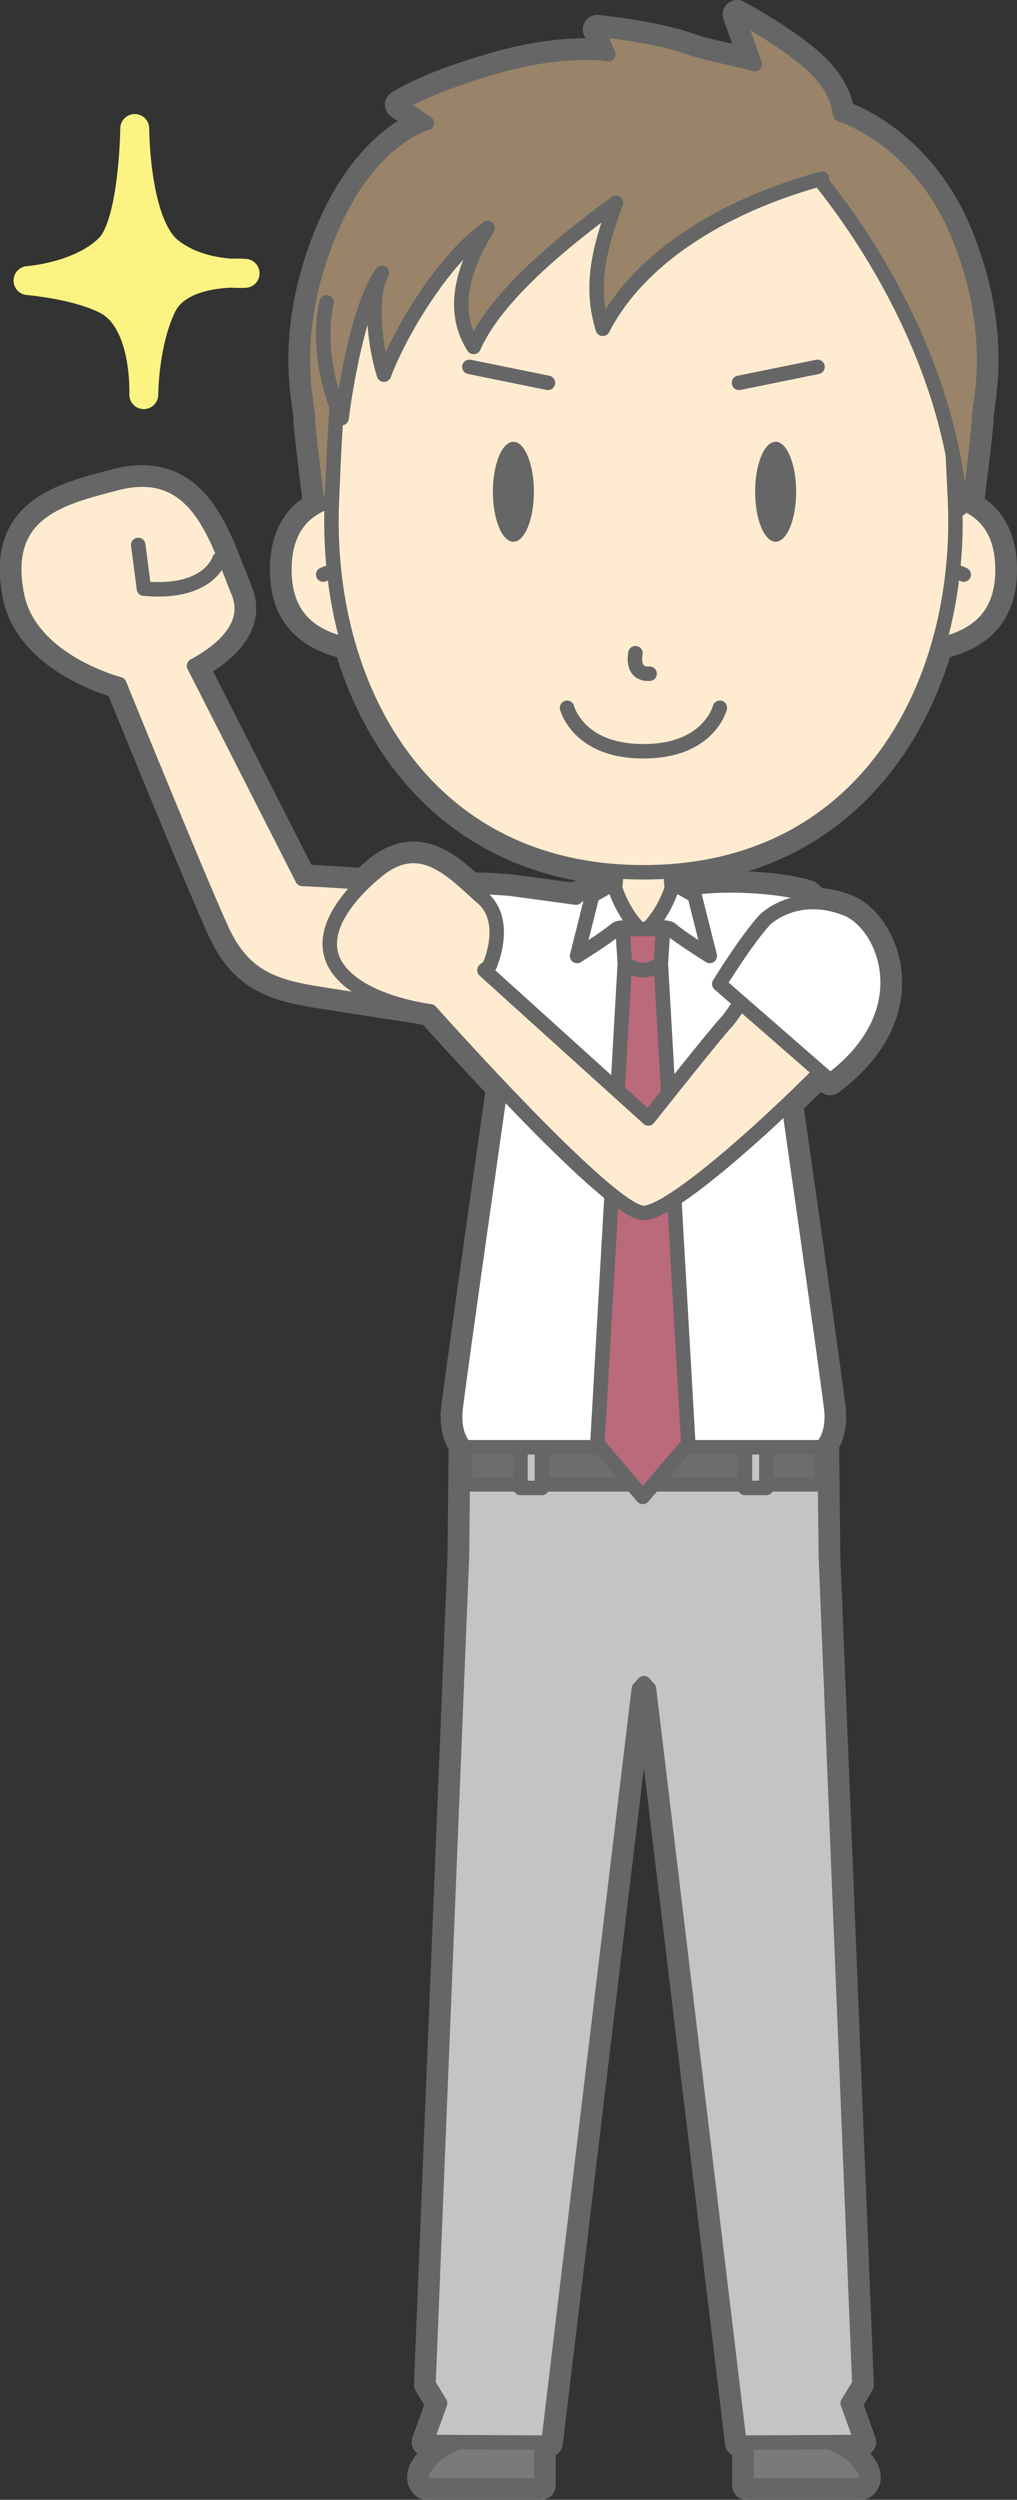
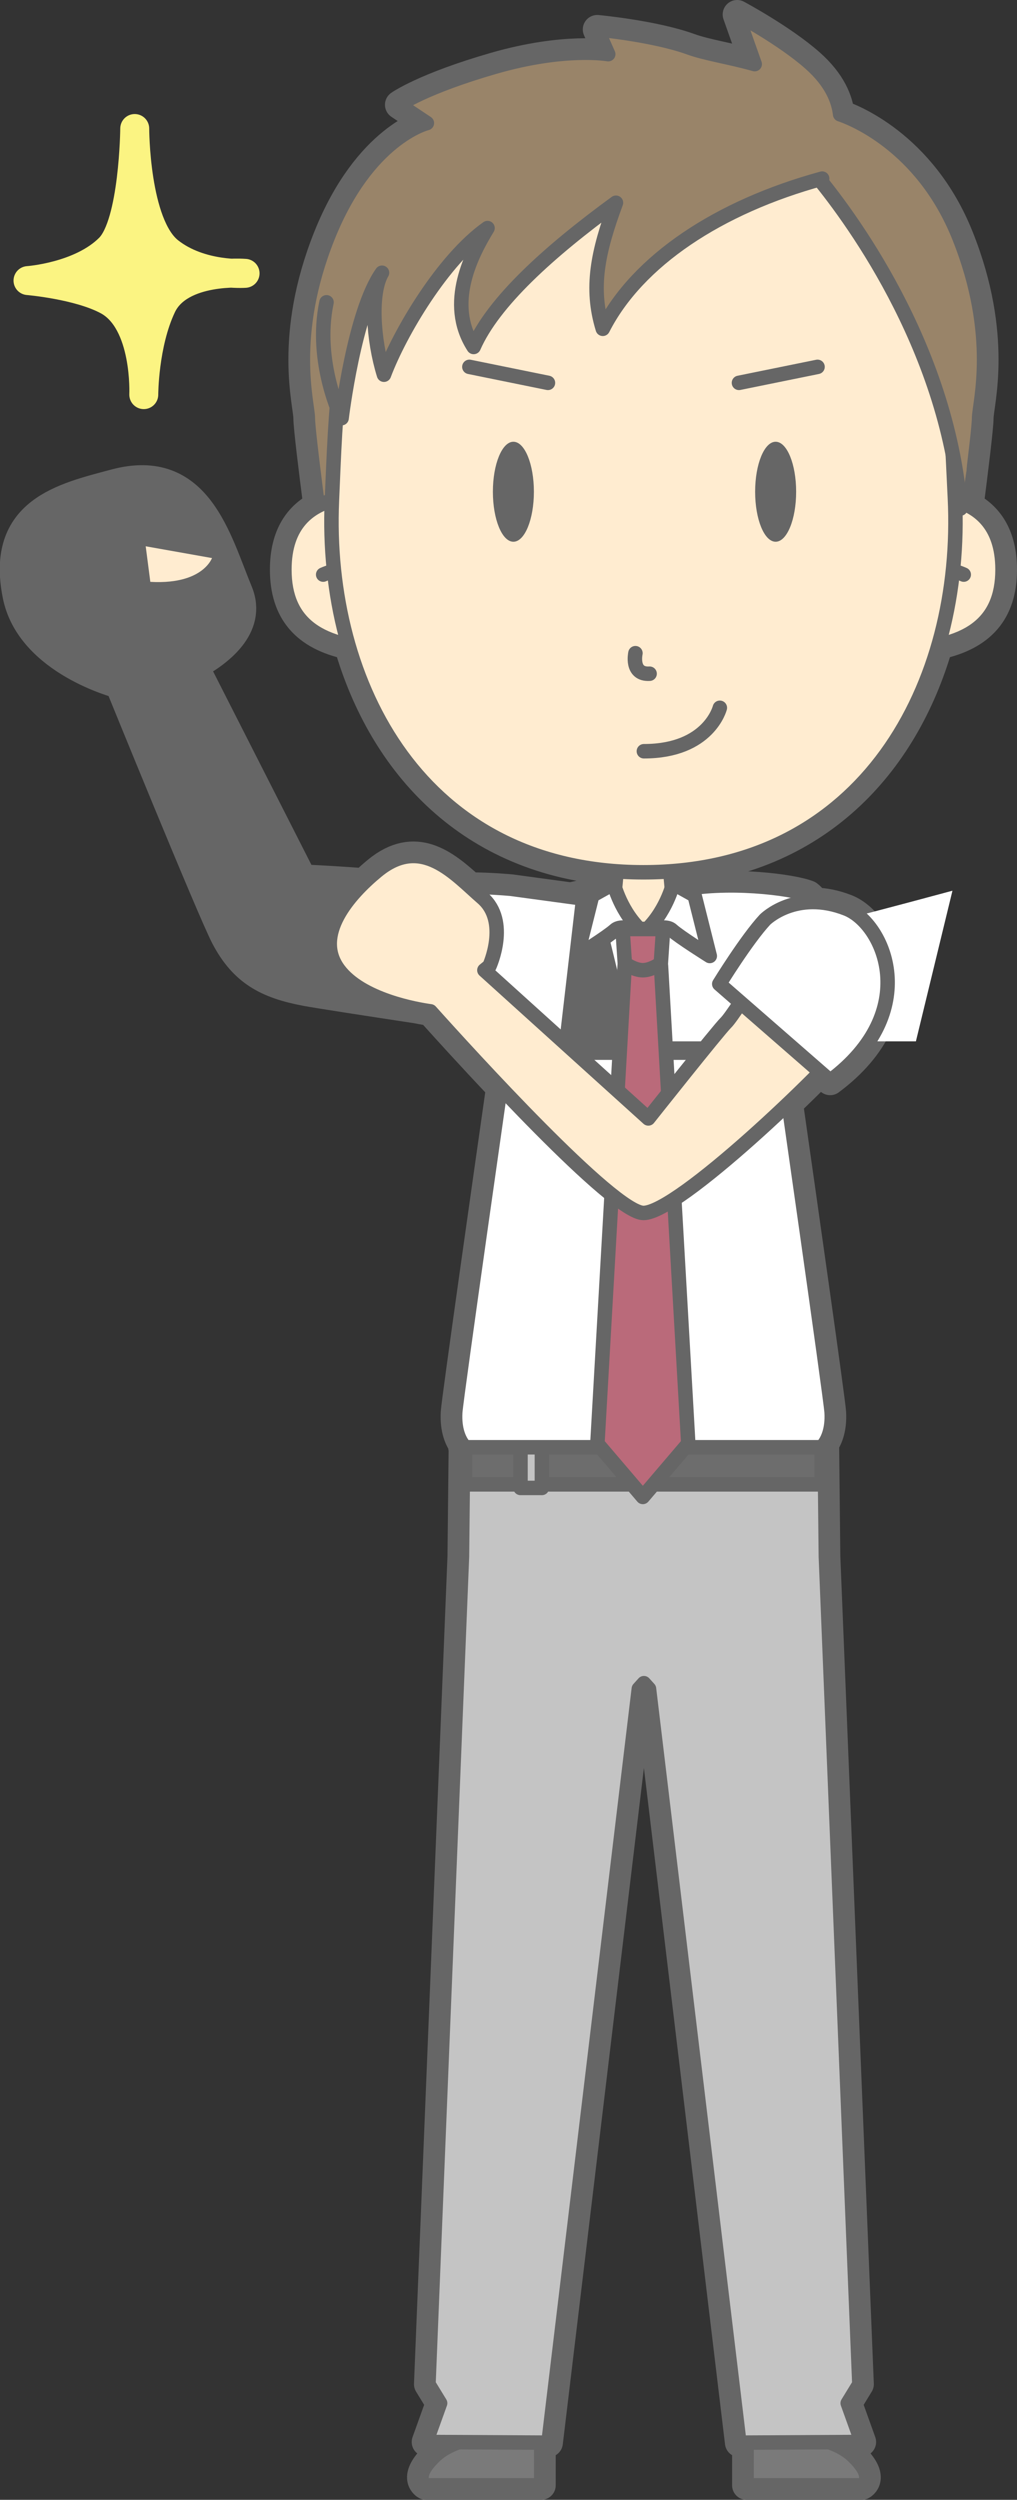
<svg xmlns="http://www.w3.org/2000/svg" xmlns:ns1="http://www.inkscape.org/namespaces/inkscape" xmlns:ns2="http://sodipodi.sourceforge.net/DTD/sodipodi-0.dtd" id="svg2" version="1.1" ns1:version="0.91 r13725" xml:space="preserve" width="351.389" height="863.088" viewBox="0 0 351.389 863.088" ns2:docname="strongmanworker-gahagpd.svg">
  <rect x="0" y="0" width="351.389" height="863.088" fill="#333333" stroke="none" />
  <defs id="defs6">
    <clipPath clipPathUnits="userSpaceOnUse" id="clipPath16">
-       <path d="m 0,742.252 240.878,0 0,419.953 -240.878,0 0,-419.953 z" id="path18" ns1:connector-curvature="0" />
-     </clipPath>
+       </clipPath>
    <clipPath clipPathUnits="userSpaceOnUse" id="clipPath170">
      <path d="m 41.35,1111.33 173.391,0 0,-112.185 -173.391,0 0,112.185 z" id="path172" ns1:connector-curvature="0" />
    </clipPath>
    <clipPath clipPathUnits="userSpaceOnUse" id="clipPath286">
      <path d="m 0,0 238.335,0 0,687.256 L 0,687.256 0,0 Z" id="path288" ns1:connector-curvature="0" />
    </clipPath>
    <clipPath clipPathUnits="userSpaceOnUse" id="clipPath440">
      <path d="m 39.914,644.173 173.391,0 0,-112.18 -173.391,0 0,112.18 z" id="path442" ns1:connector-curvature="0" />
    </clipPath>
    <clipPath clipPathUnits="userSpaceOnUse" id="clipPath444">
      <path d="m 39.914,531.993 173.391,0 0,112.18 -173.391,0 0,-112.18 z" id="path446" ns1:connector-curvature="0" />
    </clipPath>
    <clipPath clipPathUnits="userSpaceOnUse" id="clipPath564">
      <path d="m 433.761,742.252 234.918,0 0,419.953 -234.918,0 0,-419.953 z" id="path566" ns1:connector-curvature="0" />
    </clipPath>
    <clipPath clipPathUnits="userSpaceOnUse" id="clipPath846">
      <path d="m 435.717,0 231.444,0 0,690.471 -231.444,0 0,-690.471 z" id="path848" ns1:connector-curvature="0" />
    </clipPath>
    <clipPath clipPathUnits="userSpaceOnUse" id="clipPath1144">
-       <path d="m 861.564,742.252 210.25,0 0,419.953 -210.25,0 0,-419.953 z" id="path1146" ns1:connector-curvature="0" />
-     </clipPath>
+       </clipPath>
    <clipPath clipPathUnits="userSpaceOnUse" id="clipPath1326">
      <path d="m 864.543,0 206.504,0 0,690.471 -206.504,0 0,-690.471 z" id="path1328" ns1:connector-curvature="0" />
    </clipPath>
    <clipPath clipPathUnits="userSpaceOnUse" id="clipPath1540">
      <path d="m 1264.697,742.252 284.909,0 0,419.953 -284.909,0 0,-419.953 z" id="path1542" ns1:connector-curvature="0" />
    </clipPath>
    <clipPath clipPathUnits="userSpaceOnUse" id="clipPath1738">
      <path d="m 1268.428,0 281.178,0 0,690.471 -281.178,0 0,-690.471 z" id="path1740" ns1:connector-curvature="0" />
    </clipPath>
  </defs>
  <ns2:namedview pagecolor="#ffffff" bordercolor="#666666" borderopacity="1" objecttolerance="10" gridtolerance="10" guidetolerance="10" ns1:pageopacity="0" ns1:pageshadow="2" ns1:window-width="1916" ns1:window-height="1035" id="namedview4" showgrid="false" fit-margin-top="0" fit-margin-left="0" fit-margin-right="0" fit-margin-bottom="0" ns1:zoom="0.16245052" ns1:cx="-617.11186" ns1:cy="726.375" ns1:window-x="4" ns1:window-y="1" ns1:window-maximized="1" ns1:current-layer="g10" />
  <g id="g10" ns1:groupmode="layer" ns1:label="gahag-0118908861" transform="matrix(1.25,0,0,-1.25,-1585.618,863.088)">
    <g id="g1734">
      <g id="g1736" clip-path="url(#clipPath1738)">
        <g id="g1742" transform="translate(1536.371,550.692)">
          <path d="m 0,0 c 1.208,9.368 2.756,21.84 2.756,24.279 0,4 5.5,22.5 -5.5,50 -10.304,25.76 -30.404,33.093 -32.906,33.918 -0.44,3.689 -2.215,8.762 -8.376,14.19 -7.687,6.771 -20.094,13.392 -20.094,13.392 l 4.854,-13.714 c -6.924,1.952 -13.466,2.897 -18.021,4.547 -9.895,3.585 -25.498,5.033 -25.498,5.033 l 3.029,-6.827 c 0,0 -11.864,2.128 -31.364,-3.49 -19.51,-5.621 -26.346,-10.489 -26.346,-10.489 l 7.579,-5.058 c 0,0 -16.399,-4.002 -27.399,-31.502 -11,-27.5 -5.5,-46 -5.5,-50 0,-2.438 1.548,-14.909 2.757,-24.276 -5.101,-2.654 -9.24,-7.804 -9.24,-17.558 0,-11.595 5.82,-18.283 17.703,-20.841 9.53,-32.98 33.744,-59.586 74.136,-62.485 l -0.438,-4.632 c -0.253,0.784 -0.365,1.253 -0.365,1.253 l -3.566,-1.985 -1.096,0 c -0.012,-0.025 -0.021,-0.048 -0.033,-0.072 -0.908,-0.201 -3.621,-0.802 -7.186,-1.639 l -16.462,2.234 c 0,0 -5.83,0.555 -11.341,0.547 -6.911,6.271 -15.143,13.125 -25.764,4.367 -1.173,-0.967 -2.395,-2.046 -3.6,-3.21 -5.736,0.431 -11.495,0.792 -17.023,1.028 l -29.935,58.859 c 6.61,3.56 16.273,10.67 12.23,20.417 -5.947,14.342 -11.13,36.072 -34.056,29.942 -14.415,-3.854 -31.794,-7.629 -27.095,-30.926 3.681,-18.242 28.269,-24.492 28.269,-24.492 0,0 25.38,-62.37 29.247,-69.766 5.04,-9.637 11.568,-13.098 22.174,-15.119 3.144,-0.6 16.64,-2.683 30.741,-4.823 1.677,-0.343 3.023,-0.552 3.826,-0.663 3.731,-4.16 11.07,-12.261 19.383,-21.024 -3.195,-22.354 -12.336,-86.467 -12.526,-89.735 -0.284,-4.898 1.192,-7.66 2.104,-8.88 l -0.049,-0.767 0.127,0 -0.322,-30.158 -9.258,-228.618 3.22,-5.26 -3.851,-10.717 8.968,-0.049 c -2.493,-0.884 -4.748,-2.075 -6.465,-3.687 -6.641,-6.237 -2.546,-8.236 -2.546,-8.236 l 31.847,0 0,11.799 1.983,-0.011 24.99,208.217 1.405,1.556 1.406,-1.556 24.99,-208.217 1.983,0.011 0,-11.799 31.848,0 c 0,0 4.095,1.999 -2.546,8.236 -1.717,1.612 -3.972,2.803 -6.465,3.687 l 8.967,0.049 -3.851,10.717 3.22,5.26 -9.259,228.618 -0.321,30.158 -0.137,0 -0.049,0.767 c 0.914,1.22 2.389,3.982 2.104,8.88 -0.179,3.075 -8.29,60.032 -11.911,85.366 3.18,3.028 6.16,5.959 8.777,8.611 l 2.728,-2.378 c 25.642,19.106 14.958,43.392 4.5,47.5 -3.254,1.279 -6.206,1.794 -8.828,1.843 -0.407,0.738 -0.962,1.412 -1.732,1.991 -4.34,1.749 -21.279,3.953 -34.489,1.535 l -2.857,1.592 c 0,0 -0.113,-0.47 -0.367,-1.256 l -0.438,4.634 c 40.4,2.894 64.615,29.502 74.147,62.485 11.885,2.557 17.707,9.246 17.707,20.842 C 9.234,-7.804 5.098,-2.654 0,0" style="fill:#666666;fill-opacity:1;fill-rule:nonzero;stroke:none" id="path1744" ns1:connector-curvature="0" />
        </g>
        <g id="g1746" transform="translate(1536.371,550.692)">
          <path d="m 0,0 c 1.208,9.368 2.756,21.84 2.756,24.279 0,4 5.5,22.5 -5.5,50 -10.304,25.76 -30.404,33.093 -32.906,33.918 -0.44,3.689 -2.215,8.762 -8.376,14.19 -7.687,6.771 -20.094,13.392 -20.094,13.392 l 4.854,-13.714 c -6.924,1.952 -13.466,2.897 -18.021,4.547 -9.895,3.585 -25.498,5.033 -25.498,5.033 l 3.029,-6.827 c 0,0 -11.864,2.128 -31.364,-3.49 -19.51,-5.621 -26.346,-10.489 -26.346,-10.489 l 7.579,-5.058 c 0,0 -16.399,-4.002 -27.399,-31.502 -11,-27.5 -5.5,-46 -5.5,-50 0,-2.438 1.548,-14.909 2.757,-24.276 -5.101,-2.654 -9.24,-7.804 -9.24,-17.558 0,-11.595 5.82,-18.283 17.703,-20.841 9.53,-32.98 33.744,-59.586 74.136,-62.485 l -0.438,-4.632 c -0.253,0.784 -0.365,1.253 -0.365,1.253 l -3.566,-1.985 -1.096,0 c -0.012,-0.025 -0.021,-0.048 -0.033,-0.072 -0.908,-0.201 -3.621,-0.802 -7.186,-1.639 l -16.462,2.234 c 0,0 -5.83,0.555 -11.341,0.547 -6.911,6.271 -15.143,13.125 -25.764,4.367 -1.173,-0.967 -2.395,-2.046 -3.6,-3.21 -5.736,0.431 -11.495,0.792 -17.023,1.028 l -29.935,58.859 c 6.61,3.56 16.273,10.67 12.23,20.417 -5.947,14.342 -11.13,36.072 -34.056,29.942 -14.415,-3.854 -31.794,-7.629 -27.095,-30.926 3.681,-18.242 28.269,-24.492 28.269,-24.492 0,0 25.38,-62.37 29.247,-69.766 5.04,-9.637 11.568,-13.098 22.174,-15.119 3.144,-0.6 16.64,-2.683 30.741,-4.823 1.677,-0.343 3.023,-0.552 3.826,-0.663 3.731,-4.16 11.07,-12.261 19.383,-21.024 -3.195,-22.354 -12.336,-86.467 -12.526,-89.735 -0.284,-4.898 1.192,-7.66 2.104,-8.88 l -0.049,-0.767 0.127,0 -0.322,-30.158 -9.258,-228.618 3.22,-5.26 -3.851,-10.717 8.968,-0.049 c -2.493,-0.884 -4.748,-2.075 -6.465,-3.687 -6.641,-6.237 -2.546,-8.236 -2.546,-8.236 l 31.847,0 0,11.799 1.983,-0.011 24.99,208.217 1.405,1.556 1.406,-1.556 24.99,-208.217 1.983,0.011 0,-11.799 31.848,0 c 0,0 4.095,1.999 -2.546,8.236 -1.717,1.612 -3.972,2.803 -6.465,3.687 l 8.967,0.049 -3.851,10.717 3.22,5.26 -9.259,228.618 -0.321,30.158 -0.137,0 -0.049,0.767 c 0.914,1.22 2.389,3.982 2.104,8.88 -0.179,3.075 -8.29,60.032 -11.911,85.366 3.18,3.028 6.16,5.959 8.777,8.611 l 2.728,-2.378 c 25.642,19.106 14.958,43.392 4.5,47.5 -3.254,1.279 -6.206,1.794 -8.828,1.843 -0.407,0.738 -0.962,1.412 -1.732,1.991 -4.34,1.749 -21.279,3.953 -34.489,1.535 l -2.857,1.592 c 0,0 -0.113,-0.47 -0.367,-1.256 l -0.438,4.634 c 40.4,2.894 64.615,29.502 74.147,62.485 11.885,2.557 17.707,9.246 17.707,20.842 C 9.234,-7.804 5.098,-2.654 0,0 Z" style="fill:none;stroke:#666666;stroke-width:8;stroke-linecap:round;stroke-linejoin:round;stroke-miterlimit:4;stroke-dasharray:none;stroke-opacity:1" id="path1748" ns1:connector-curvature="0" />
        </g>
        <g id="g1750" transform="translate(1506.705,4)">
          <path d="m 0,0 -31.848,0 0,14.083 c 0,0 20.957,1.99 29.302,-5.848 C 4.095,1.999 0,0 0,0" style="fill:#7a7a7a;fill-opacity:1;fill-rule:nonzero;stroke:none" id="path1752" ns1:connector-curvature="0" />
        </g>
        <g id="g1754" transform="translate(1506.705,4)">
          <path d="m 0,0 -31.848,0 0,14.083 c 0,0 20.957,1.99 29.302,-5.848 C 4.095,1.999 0,0 0,0 Z" style="fill:none;stroke:#666666;stroke-width:4;stroke-linecap:round;stroke-linejoin:round;stroke-miterlimit:4;stroke-dasharray:none;stroke-opacity:1" id="path1756" ns1:connector-curvature="0" />
        </g>
        <g id="g1758" transform="translate(1386.253,4)">
          <path d="m 0,0 31.847,0 0,14.083 c 0,0 -20.955,1.99 -29.301,-5.848 C -4.095,1.999 0,0 0,0" style="fill:#7a7a7a;fill-opacity:1;fill-rule:nonzero;stroke:none" id="path1760" ns1:connector-curvature="0" />
        </g>
        <g id="g1762" transform="translate(1386.253,4)">
          <path d="m 0,0 31.847,0 0,14.083 c 0,0 -20.955,1.99 -29.301,-5.848 C -4.095,1.999 0,0 0,0 Z" style="fill:none;stroke:#666666;stroke-width:4;stroke-linecap:round;stroke-linejoin:round;stroke-miterlimit:4;stroke-dasharray:none;stroke-opacity:1" id="path1764" ns1:connector-curvature="0" />
        </g>
        <g id="g1766" transform="translate(1502.811,26.689)">
          <path d="m 0,0 3.22,5.261 -9.259,228.618 -0.321,30.157 -99.944,0 -0.321,-30.157 -9.259,-228.618 3.221,-5.261 -3.852,-10.717 33.787,-0.183 24.991,208.216 1.405,1.556 1.405,-1.556 L -29.937,-10.9 3.851,-10.717 0,0 Z" style="fill:#c4c4c4;fill-opacity:1;fill-rule:nonzero;stroke:none" id="path1768" ns1:connector-curvature="0" />
        </g>
        <g id="g1770" transform="translate(1502.811,26.689)">
          <path d="m 0,0 3.22,5.261 -9.259,228.618 -0.321,30.157 -99.944,0 -0.321,-30.157 -9.259,-228.618 3.221,-5.261 -3.852,-10.717 33.787,-0.183 24.991,208.216 1.405,1.556 1.405,-1.556 L -29.937,-10.9 3.851,-10.717 0,0 Z" style="fill:none;stroke:#666666;stroke-width:4;stroke-linecap:round;stroke-linejoin:round;stroke-miterlimit:4;stroke-dasharray:none;stroke-opacity:1" id="path1772" ns1:connector-curvature="0" />
        </g>
        <g id="g1774" transform="translate(1533.627,624.971)">
          <path d="m 0,0 c -10.304,25.76 -30.403,33.093 -32.906,33.918 -0.44,3.689 -2.215,8.762 -8.376,14.189 -7.687,6.772 -20.094,13.393 -20.094,13.393 l 4.855,-13.714 c -6.925,1.951 -13.467,2.897 -18.022,4.547 -9.894,3.585 -25.498,5.032 -25.498,5.032 l 3.029,-6.826 c 0,0 -11.864,2.128 -31.364,-3.49 -19.51,-5.621 -26.346,-10.489 -26.346,-10.489 l 7.579,-5.058 c 0,0 -16.399,-4.002 -27.399,-31.502 -11,-27.5 -5.5,-46 -5.5,-50 0,-4 4.166,-35 4.166,-35 L -87.271,-102.01 1.335,-85 c 0,0 4.165,31 4.165,35 0,4 5.5,22.5 -5.5,50" style="fill:#998469;fill-opacity:1;fill-rule:nonzero;stroke:none" id="path1776" ns1:connector-curvature="0" />
        </g>
        <g id="g1778" transform="translate(1533.627,624.971)">
          <path d="m 0,0 c -10.304,25.76 -30.403,33.093 -32.906,33.918 -0.44,3.689 -2.215,8.762 -8.376,14.189 -7.687,6.772 -20.094,13.393 -20.094,13.393 l 4.855,-13.714 c -6.925,1.951 -13.467,2.897 -18.022,4.547 -9.894,3.585 -25.498,5.032 -25.498,5.032 l 3.029,-6.826 c 0,0 -11.864,2.128 -31.364,-3.49 -19.51,-5.621 -26.346,-10.489 -26.346,-10.489 l 7.579,-5.058 c 0,0 -16.399,-4.002 -27.399,-31.502 -11,-27.5 -5.5,-46 -5.5,-50 0,-4 4.166,-35 4.166,-35 L -87.271,-102.01 1.335,-85 c 0,0 4.165,31 4.165,35 0,4 5.5,22.5 -5.5,50 z" style="fill:none;stroke:#666666;stroke-width:4;stroke-linecap:round;stroke-linejoin:round;stroke-miterlimit:4;stroke-dasharray:none;stroke-opacity:1" id="path1780" ns1:connector-curvature="0" />
        </g>
        <g id="g1782" transform="translate(1493.974,435.112)">
-           <path d="m 0,0 c 0.929,3.381 0.489,6.266 -2.071,8.193 -4.544,1.832 -22.906,4.166 -36.333,1.166 l 0.005,-0.024 -21.799,0 c 0,0 -29.13,-6.323 -36.124,-10.117 l 10.102,-41.609 77.782,0 10.103,41.609 C 1.203,-0.532 0.64,-0.27 0,0" style="fill:#ffffff;fill-opacity:1;fill-rule:nonzero;stroke:none" id="path1784" ns1:connector-curvature="0" />
+           <path d="m 0,0 c 0.929,3.381 0.489,6.266 -2.071,8.193 -4.544,1.832 -22.906,4.166 -36.333,1.166 l 0.005,-0.024 -21.799,0 l 10.102,-41.609 77.782,0 10.103,41.609 C 1.203,-0.532 0.64,-0.27 0,0" style="fill:#ffffff;fill-opacity:1;fill-rule:nonzero;stroke:none" id="path1784" ns1:connector-curvature="0" />
        </g>
        <g id="g1786" transform="translate(1493.974,435.112)">
          <path d="m 0,0 c 0.929,3.381 0.489,6.266 -2.071,8.193 -4.544,1.832 -22.906,4.166 -36.333,1.166 l 0.005,-0.024 -21.799,0 c 0,0 -29.13,-6.323 -36.124,-10.117 l 10.102,-41.609 77.782,0 10.103,41.609 C 1.203,-0.532 0.64,-0.27 0,0 Z" style="fill:none;stroke:#666666;stroke-width:4;stroke-linecap:round;stroke-linejoin:round;stroke-miterlimit:4;stroke-dasharray:none;stroke-opacity:1" id="path1788" ns1:connector-curvature="0" />
        </g>
        <g id="g1790" transform="translate(1459.218,444.447)">
          <path d="m 0,0 -4.959,0 -1.423,15.032 -6.489,4.22 -6.49,-4.22 L -20.784,0 -25.741,0 c -3.851,-7.501 7.762,-10.587 7.762,-10.587 l 10.217,0 c 0,0 11.613,3.086 7.762,10.587" style="fill:#ffecd0;fill-opacity:1;fill-rule:nonzero;stroke:none" id="path1792" ns1:connector-curvature="0" />
        </g>
        <g id="g1794" transform="translate(1459.218,444.447)">
          <path d="m 0,0 -4.959,0 -1.423,15.032 -6.489,4.22 -6.49,-4.22 L -20.784,0 -25.741,0 c -3.851,-7.501 7.762,-10.587 7.762,-10.587 l 10.217,0 c 0,0 11.613,3.086 7.762,10.587 z" style="fill:none;stroke:#666666;stroke-width:4;stroke-linecap:round;stroke-linejoin:round;stroke-miterlimit:4;stroke-dasharray:none;stroke-opacity:1" id="path1796" ns1:connector-curvature="0" />
        </g>
        <g id="g1798" transform="translate(1352.068,447.702)">
-           <path d="m 0,0 -29.936,58.86 c 6.61,3.558 16.273,10.669 12.231,20.416 -5.948,14.342 -11.13,36.073 -34.056,29.942 -14.415,-3.854 -31.794,-7.629 -27.095,-30.926 3.681,-18.242 28.269,-24.492 28.269,-24.492 0,0 25.379,-62.369 29.247,-69.766 5.039,-9.637 11.568,-13.098 22.173,-15.119 7.127,-1.358 67.43,-10.339 67.43,-10.339 l 1.75,34.809 c 0,0 -38.708,5.279 -70.013,6.615" style="fill:#ffecd0;fill-opacity:1;fill-rule:nonzero;stroke:none" id="path1800" ns1:connector-curvature="0" />
-         </g>
+           </g>
        <g id="g1802" transform="translate(1352.068,447.702)">
          <path d="m 0,0 -29.936,58.86 c 6.61,3.558 16.273,10.669 12.231,20.416 -5.948,14.342 -11.13,36.073 -34.056,29.942 -14.415,-3.854 -31.794,-7.629 -27.095,-30.926 3.681,-18.242 28.269,-24.492 28.269,-24.492 0,0 25.379,-62.369 29.247,-69.766 5.039,-9.637 11.568,-13.098 22.173,-15.119 7.127,-1.358 67.43,-10.339 67.43,-10.339 l 1.75,34.809 c 0,0 -38.708,5.279 -70.013,6.615 z" style="fill:none;stroke:#666666;stroke-width:4;stroke-linecap:round;stroke-linejoin:round;stroke-miterlimit:4;stroke-dasharray:none;stroke-opacity:1" id="path1804" ns1:connector-curvature="0" />
        </g>
        <g id="g1806" transform="translate(1329.102,535.968)">
          <path d="M 0,0 C 0,0 -2.814,-9.75 -20.83,-8.086 L -22.397,3.979" style="fill:#ffecd0;fill-opacity:1;fill-rule:nonzero;stroke:#666666;stroke-width:4;stroke-linecap:round;stroke-linejoin:round;stroke-miterlimit:4;stroke-dasharray:none;stroke-opacity:1" id="path1808" ns1:connector-curvature="0" />
        </g>
        <g id="g1810" transform="translate(1427.707,442.539)">
          <path d="m 0,0 -17.912,2.432 c 0,0 -14.254,1.359 -19.253,-0.205 l 11.119,-47.044 20.511,-2.835" style="fill:#ffffff;fill-opacity:1;fill-rule:nonzero;stroke:#666666;stroke-width:4;stroke-linecap:round;stroke-linejoin:round;stroke-miterlimit:4;stroke-dasharray:none;stroke-opacity:1" id="path1812" ns1:connector-curvature="0" />
        </g>
        <path d="m 1495.62,280.472 -98.547,0 0,10.253 98.547,0 0,-10.253 z" style="fill:#6d6d6d;fill-opacity:1;fill-rule:nonzero;stroke:#666666;stroke-width:4;stroke-linecap:round;stroke-linejoin:round;stroke-miterlimit:4;stroke-dasharray:none;stroke-opacity:1" id="path1814" ns1:connector-curvature="0" />
        <path d="m 1418.281,279.49 -5.915,0 0,14.25 5.915,0 0,-14.25 z" style="fill:#c4c4c4;fill-opacity:1;fill-rule:nonzero;stroke:#666666;stroke-width:4;stroke-linecap:round;stroke-linejoin:round;stroke-miterlimit:4;stroke-dasharray:none;stroke-opacity:1" id="path1816" ns1:connector-curvature="0" />
-         <path d="m 1474.412,279.49 5.916,0 0,14.25 -5.916,0 0,-14.25 z" style="fill:#c4c4c4;fill-opacity:1;fill-rule:nonzero;stroke:#666666;stroke-width:4;stroke-linecap:round;stroke-linejoin:round;stroke-miterlimit:4;stroke-dasharray:none;stroke-opacity:1" id="path1818" ns1:connector-curvature="0" />
        <g id="g1820" transform="translate(1407.941,397.721)">
          <path d="m 0,0 c 0,0 -13.385,-93.388 -13.615,-97.349 -0.284,-4.898 1.191,-7.66 2.103,-8.88 l -0.049,-0.768 99.934,0 -0.049,0.768 c 0.913,1.22 2.389,3.982 2.104,8.88 C 90.197,-93.388 76.802,0 76.802,0" style="fill:#ffffff;fill-opacity:1;fill-rule:nonzero;stroke:#666666;stroke-width:4;stroke-linecap:round;stroke-linejoin:round;stroke-miterlimit:4;stroke-dasharray:none;stroke-opacity:1" id="path1822" ns1:connector-curvature="0" />
        </g>
        <g id="g1824" transform="translate(1454.556,446.432)">
          <path d="m 0,0 c 0,0 -1.922,-8.147 -8.209,-13.603 0,0 5.764,2.655 7.859,0.746 2.096,-1.908 10.48,-7.156 10.48,-7.156 L 5.937,-3.307 0,0 Z" style="fill:#ffffff;fill-opacity:1;fill-rule:nonzero;stroke:none" id="path1826" ns1:connector-curvature="0" />
        </g>
        <g id="g1828" transform="translate(1454.556,446.432)">
          <path d="m 0,0 c 0,0 -1.922,-8.147 -8.209,-13.603 0,0 5.764,2.655 7.859,0.746 2.096,-1.908 10.48,-7.156 10.48,-7.156 L 5.937,-3.307 0,0 Z" style="fill:none;stroke:#666666;stroke-width:4;stroke-linecap:round;stroke-linejoin:round;stroke-miterlimit:4;stroke-dasharray:none;stroke-opacity:1" id="path1830" ns1:connector-curvature="0" />
        </g>
        <g id="g1832" transform="translate(1438.138,446.432)">
          <path d="m 0,0 c 0,0 1.922,-8.147 8.209,-13.603 0,0 -5.764,2.655 -7.859,0.746 -2.096,-1.908 -10.48,-7.156 -10.48,-7.156 L -5.937,-3.307 0,0 Z" style="fill:#ffffff;fill-opacity:1;fill-rule:nonzero;stroke:none" id="path1834" ns1:connector-curvature="0" />
        </g>
        <g id="g1836" transform="translate(1438.138,446.432)">
          <path d="m 0,0 c 0,0 1.922,-8.147 8.209,-13.603 0,0 -5.764,2.655 -7.859,0.746 -2.096,-1.908 -10.48,-7.156 -10.48,-7.156 L -5.937,-3.307 0,0 Z" style="fill:none;stroke:#666666;stroke-width:4;stroke-linecap:round;stroke-linejoin:round;stroke-miterlimit:4;stroke-dasharray:none;stroke-opacity:1" id="path1838" ns1:connector-curvature="0" />
        </g>
        <g id="g1840" transform="translate(1451.198,423.728)">
          <path d="M 0,0 -5.018,0.359 -10.036,0 -17.579,-132.006 -5.018,-146.724 7.544,-132.006 0,0 Z" style="fill:#ba6a7a;fill-opacity:1;fill-rule:nonzero;stroke:none" id="path1842" ns1:connector-curvature="0" />
        </g>
        <g id="g1844" transform="translate(1451.198,423.728)">
          <path d="M 0,0 -5.018,0.359 -10.036,0 -17.579,-132.006 -5.018,-146.724 7.544,-132.006 0,0 Z" style="fill:none;stroke:#666666;stroke-width:4;stroke-linecap:round;stroke-linejoin:round;stroke-miterlimit:4;stroke-dasharray:none;stroke-opacity:1" id="path1846" ns1:connector-curvature="0" />
        </g>
        <g id="g1848" transform="translate(1440.566,433.86)">
          <path d="m 0,0 0.641,-9.5 c 0,0 2.593,-1.875 4.974,-1.875 2.38,0 4.975,1.875 4.975,1.875 L 11.229,0 0,0 Z" style="fill:#ba6a7a;fill-opacity:1;fill-rule:nonzero;stroke:none" id="path1850" ns1:connector-curvature="0" />
        </g>
        <g id="g1852" transform="translate(1440.566,433.86)">
          <path d="m 0,0 0.641,-9.5 c 0,0 2.593,-1.875 4.974,-1.875 2.38,0 4.975,1.875 4.975,1.875 L 11.229,0 0,0 Z" style="fill:none;stroke:#666666;stroke-width:4;stroke-linecap:round;stroke-linejoin:round;stroke-miterlimit:4;stroke-dasharray:none;stroke-opacity:1" id="path1854" ns1:connector-curvature="0" />
        </g>
        <g id="g1856" transform="translate(1375.244,552.773)">
          <path d="m 0,0 c 0,0 -28.142,5.808 -28.142,-19.636 0,-14.967 9.688,-21.763 29.606,-22.048" style="fill:#ffecd0;fill-opacity:1;fill-rule:nonzero;stroke:#666666;stroke-width:4;stroke-linecap:round;stroke-linejoin:round;stroke-miterlimit:4;stroke-dasharray:none;stroke-opacity:1" id="path1858" ns1:connector-curvature="0" />
        </g>
        <g id="g1860" transform="translate(1357.826,531.76)">
          <path d="M 0,0 C 0,0 3.689,1.703 7.205,1.682" style="fill:#ffecd0;fill-opacity:1;fill-rule:nonzero;stroke:#666666;stroke-width:4;stroke-linecap:round;stroke-linejoin:round;stroke-miterlimit:4;stroke-dasharray:none;stroke-opacity:1" id="path1862" ns1:connector-curvature="0" />
        </g>
        <g id="g1864" transform="translate(1517.463,552.773)">
          <path d="m 0,0 c 0,0 28.143,5.808 28.143,-19.636 0,-14.967 -9.688,-21.763 -29.606,-22.048" style="fill:#ffecd0;fill-opacity:1;fill-rule:nonzero;stroke:#666666;stroke-width:4;stroke-linecap:round;stroke-linejoin:round;stroke-miterlimit:4;stroke-dasharray:none;stroke-opacity:1" id="path1866" ns1:connector-curvature="0" />
        </g>
        <g id="g1868" transform="translate(1534.883,531.76)">
          <path d="M 0,0 C 0,0 -3.689,1.703 -7.205,1.682" style="fill:#ffecd0;fill-opacity:1;fill-rule:nonzero;stroke:#666666;stroke-width:4;stroke-linecap:round;stroke-linejoin:round;stroke-miterlimit:4;stroke-dasharray:none;stroke-opacity:1" id="path1870" ns1:connector-curvature="0" />
        </g>
        <g id="g1872" transform="translate(1532.436,552.967)">
          <path d="m 0,0 c 2.533,-51.248 -24.621,-103.431 -86.082,-103.431 -61.17,0 -88.357,51.691 -86.117,102.704 2.183,49.694 1.702,98.746 86.117,98.746 C -1.667,98.019 -2.443,49.445 0,0" style="fill:#ffecd0;fill-opacity:1;fill-rule:nonzero;stroke:none" id="path1874" ns1:connector-curvature="0" />
        </g>
        <g id="g1876" transform="translate(1532.436,552.967)">
          <path d="m 0,0 c 2.533,-51.248 -24.621,-103.431 -86.082,-103.431 -61.17,0 -88.357,51.691 -86.117,102.704 2.183,49.694 1.702,98.746 86.117,98.746 C -1.667,98.019 -2.443,49.445 0,0 Z" style="fill:none;stroke:#666666;stroke-width:4;stroke-linecap:round;stroke-linejoin:round;stroke-miterlimit:4;stroke-dasharray:none;stroke-opacity:1" id="path1878" ns1:connector-curvature="0" />
        </g>
        <g id="g1880" transform="translate(1490.668,645.971)">
          <path d="m 0,0 c 0,0 38.804,-41.471 43.304,-95.971 l 1.684,10.48 C 44.988,-85.491 50,-8 20,0 -10,8 0,0 0,0" style="fill:#998469;fill-opacity:1;fill-rule:nonzero;stroke:none" id="path1882" ns1:connector-curvature="0" />
        </g>
        <g id="g1884" transform="translate(1493.528,642.69)">
          <path d="M 0,0 C 9.049,-10.807 36.689,-47.212 40.444,-92.69" style="fill:none;stroke:#666666;stroke-width:4;stroke-linecap:round;stroke-linejoin:round;stroke-miterlimit:4;stroke-dasharray:none;stroke-opacity:1" id="path1886" ns1:connector-curvature="0" />
        </g>
        <g id="g1888" transform="translate(1495.751,641.138)">
          <path d="m 0,0 c -28.667,-7.833 -51.032,-22.685 -60.638,-41.487 -3.49,11.334 -1.362,21.32 3.638,34.82 -18.5,-13.5 -33.833,-27.337 -39.333,-39.837 -7.834,12.167 -0.333,26.004 3.833,32.837 -12.361,-8.736 -24.246,-28.882 -28.625,-40.5 -2.99,9.626 -3.823,22.531 -0.541,28.167 -7.667,-10.834 -11.167,-40.167 -11.167,-40.167 0,0 -7.667,15.5 -4.167,32 0,0 -0.5,31 28,45 14.25,7 37.499,12.229 58.936,13.593 C -28.627,25.79 -9.002,23.29 -2,14.833 12.005,-2.08 0,0 0,0" style="fill:#998469;fill-opacity:1;fill-rule:nonzero;stroke:none" id="path1890" ns1:connector-curvature="0" />
        </g>
        <g id="g1892" transform="translate(1495.751,641.138)">
          <path d="m 0,0 c -28.667,-7.833 -51.032,-22.685 -60.638,-41.487 -3.49,11.334 -1.362,21.32 3.638,34.82 -18.5,-13.5 -33.833,-27.337 -39.333,-39.837 -7.834,12.167 -0.333,26.004 3.833,32.837 -12.361,-8.736 -24.246,-28.882 -28.625,-40.5 -2.99,9.626 -3.823,22.531 -0.541,28.167 -7.667,-10.834 -11.167,-40.167 -11.167,-40.167 0,0 -7.667,15.5 -4.167,32" style="fill:none;stroke:#666666;stroke-width:4;stroke-linecap:round;stroke-linejoin:round;stroke-miterlimit:4;stroke-dasharray:none;stroke-opacity:1" id="path1894" ns1:connector-curvature="0" />
        </g>
        <g id="g1896" transform="translate(1488.559,554.645)">
          <path d="m 0,0 c 0,-7.627 -2.538,-13.809 -5.669,-13.809 -3.13,0 -5.668,6.182 -5.668,13.809 0,7.627 2.538,13.81 5.668,13.81 C -2.538,13.81 0,7.627 0,0" style="fill:#666666;fill-opacity:1;fill-rule:nonzero;stroke:none" id="path1898" ns1:connector-curvature="0" />
        </g>
        <g id="g1900" transform="translate(1404.733,554.645)">
          <path d="m 0,0 c 0,-7.627 2.538,-13.809 5.669,-13.809 3.13,0 5.668,6.182 5.668,13.809 0,7.627 -2.538,13.81 -5.668,13.81 C 2.538,13.81 0,7.627 0,0" style="fill:#666666;fill-opacity:1;fill-rule:nonzero;stroke:none" id="path1902" ns1:connector-curvature="0" />
        </g>
        <g id="g1904" transform="translate(1398.236,589.139)">
          <path d="M 0,0 21.717,-4.416" style="fill:none;stroke:#666666;stroke-width:4;stroke-linecap:round;stroke-linejoin:round;stroke-miterlimit:4;stroke-dasharray:none;stroke-opacity:1" id="path1906" ns1:connector-curvature="0" />
        </g>
        <g id="g1908" transform="translate(1494.469,589.139)">
          <path d="M 0,0 -21.717,-4.416" style="fill:none;stroke:#666666;stroke-width:4;stroke-linecap:round;stroke-linejoin:round;stroke-miterlimit:4;stroke-dasharray:none;stroke-opacity:1" id="path1910" ns1:connector-curvature="0" />
        </g>
        <g id="g1912" transform="translate(1425.237,494.971)">
-           <path d="M 0,0 C 0,0 3,-12 21,-12" style="fill:none;stroke:#666666;stroke-width:4;stroke-linecap:round;stroke-linejoin:round;stroke-miterlimit:4;stroke-dasharray:none;stroke-opacity:1" id="path1914" ns1:connector-curvature="0" />
-         </g>
+           </g>
        <g id="g1916" transform="translate(1467.469,494.971)">
          <path d="M 0,0 C 0,0 -3,-12 -21,-12" style="fill:none;stroke:#666666;stroke-width:4;stroke-linecap:round;stroke-linejoin:round;stroke-miterlimit:4;stroke-dasharray:none;stroke-opacity:1" id="path1918" ns1:connector-curvature="0" />
        </g>
        <g id="g1920" transform="translate(1444.135,510.054)">
          <path d="M 0,0 C 0,0 -1.333,-6 3.919,-5.667" style="fill:none;stroke:#666666;stroke-width:4;stroke-linecap:round;stroke-linejoin:round;stroke-miterlimit:4;stroke-dasharray:none;stroke-opacity:1" id="path1922" ns1:connector-curvature="0" />
        </g>
        <g id="g1924" transform="translate(1495.795,436.637)">
          <path d="m 0,0 c -9.896,-1.219 -23.574,-25.648 -26.666,-28.667 -2.113,-2.064 -21.43,-26.419 -21.43,-26.419 l -45.313,40.938 1.393,1.133 c 0,0 5.631,12.307 -1.957,18.869 -7.587,6.561 -16.731,17.618 -29.132,7.393 -7.798,-6.431 -17.73,-17.673 -10.593,-27.246 6.253,-8.384 21.647,-10.99 25.371,-11.508 10.63,-11.849 50.525,-55.69 58.885,-55.69 9.665,0 50.088,38.858 57.79,48.576 C 19.618,-18.4 11.308,1.391 0,0" style="fill:#ffecd0;fill-opacity:1;fill-rule:nonzero;stroke:none" id="path1926" ns1:connector-curvature="0" />
        </g>
        <g id="g1928" transform="translate(1495.795,436.637)">
          <path d="m 0,0 c -9.896,-1.219 -23.574,-25.648 -26.666,-28.667 -2.113,-2.064 -21.43,-26.419 -21.43,-26.419 l -45.313,40.938 1.393,1.133 c 0,0 5.631,12.307 -1.957,18.869 -7.587,6.561 -16.731,17.618 -29.132,7.393 -7.798,-6.431 -17.73,-17.673 -10.593,-27.246 6.253,-8.384 21.647,-10.99 25.371,-11.508 10.63,-11.849 50.525,-55.69 58.885,-55.69 9.665,0 50.088,38.858 57.79,48.576 C 19.618,-18.4 11.308,1.391 0,0 Z" style="fill:none;stroke:#666666;stroke-width:4;stroke-linecap:round;stroke-linejoin:round;stroke-miterlimit:4;stroke-dasharray:none;stroke-opacity:1" id="path1930" ns1:connector-curvature="0" />
        </g>
        <g id="g1932" transform="translate(1479.962,436.471)">
          <path d="M 0,0 C 0,0 8.5,8.5 22.5,3 32.958,-1.108 43.643,-25.395 18,-44.5 l -30.654,26.716 c 0,0 7.518,12.255 12.654,17.784" style="fill:#ffffff;fill-opacity:1;fill-rule:nonzero;stroke:none" id="path1934" ns1:connector-curvature="0" />
        </g>
        <g id="g1936" transform="translate(1479.962,436.471)">
          <path d="M 0,0 C 0,0 8.5,8.5 22.5,3 32.958,-1.108 43.643,-25.395 18,-44.5 l -30.654,26.716 c 0,0 7.518,12.255 12.654,17.784 z" style="fill:none;stroke:#666666;stroke-width:4;stroke-linecap:round;stroke-linejoin:round;stroke-miterlimit:4;stroke-dasharray:none;stroke-opacity:1" id="path1938" ns1:connector-curvature="0" />
        </g>
        <g id="g1940" transform="translate(1276.236,612.971)">
          <path d="m 0,0 c 0,0 14.5,1 22.5,9 6.755,6.755 7,33 7,33 0,0 0,-26.5 9.5,-34 8.722,-6.886 21,-6 21,-6 0,0 -18,1.5 -23,-9 -5,-10.5 -5,-24.5 -5,-24.5 0,0 0.901,20.137 -10,26 C 13.949,-1.17 0,0 0,0" style="fill:#fbf482;fill-opacity:1;fill-rule:nonzero;stroke:none" id="path1942" ns1:connector-curvature="0" />
        </g>
        <g id="g1944" transform="translate(1276.236,612.971)">
          <path d="m 0,0 c 0,0 14.5,1 22.5,9 6.755,6.755 7,33 7,33 0,0 0,-26.5 9.5,-34 8.722,-6.886 21,-6 21,-6 0,0 -18,1.5 -23,-9 -5,-10.5 -5,-24.5 -5,-24.5 0,0 0.901,20.137 -10,26 C 13.949,-1.17 0,0 0,0 Z" style="fill:none;stroke:#fbf482;stroke-width:8;stroke-linecap:round;stroke-linejoin:round;stroke-miterlimit:4;stroke-dasharray:none;stroke-opacity:1" id="path1946" ns1:connector-curvature="0" />
        </g>
      </g>
    </g>
  </g>
</svg>